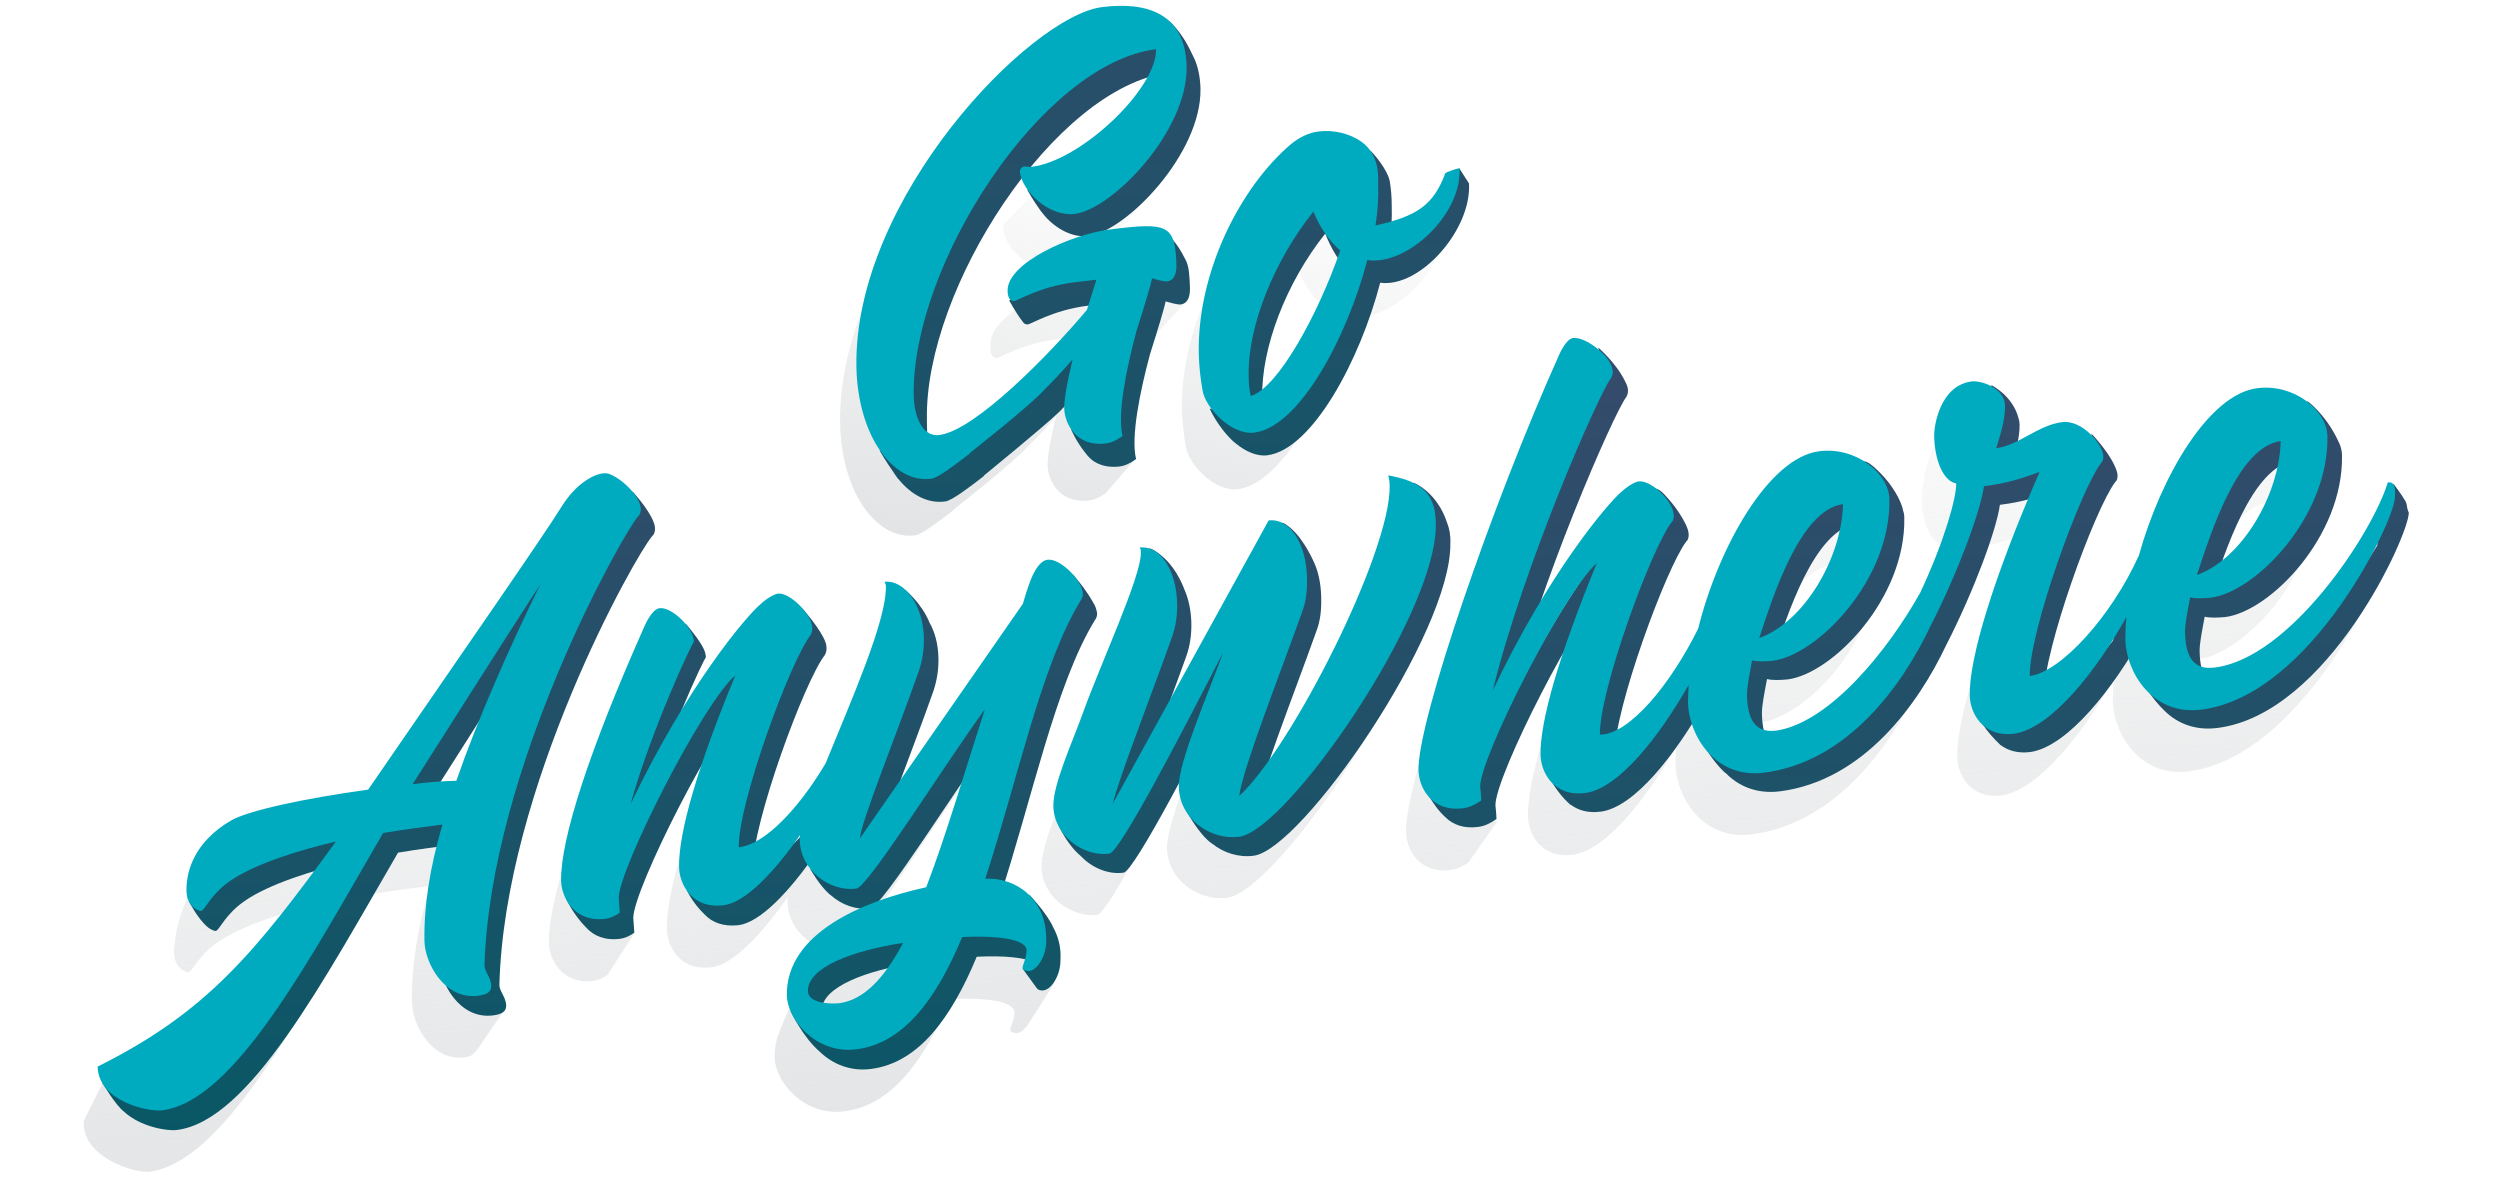
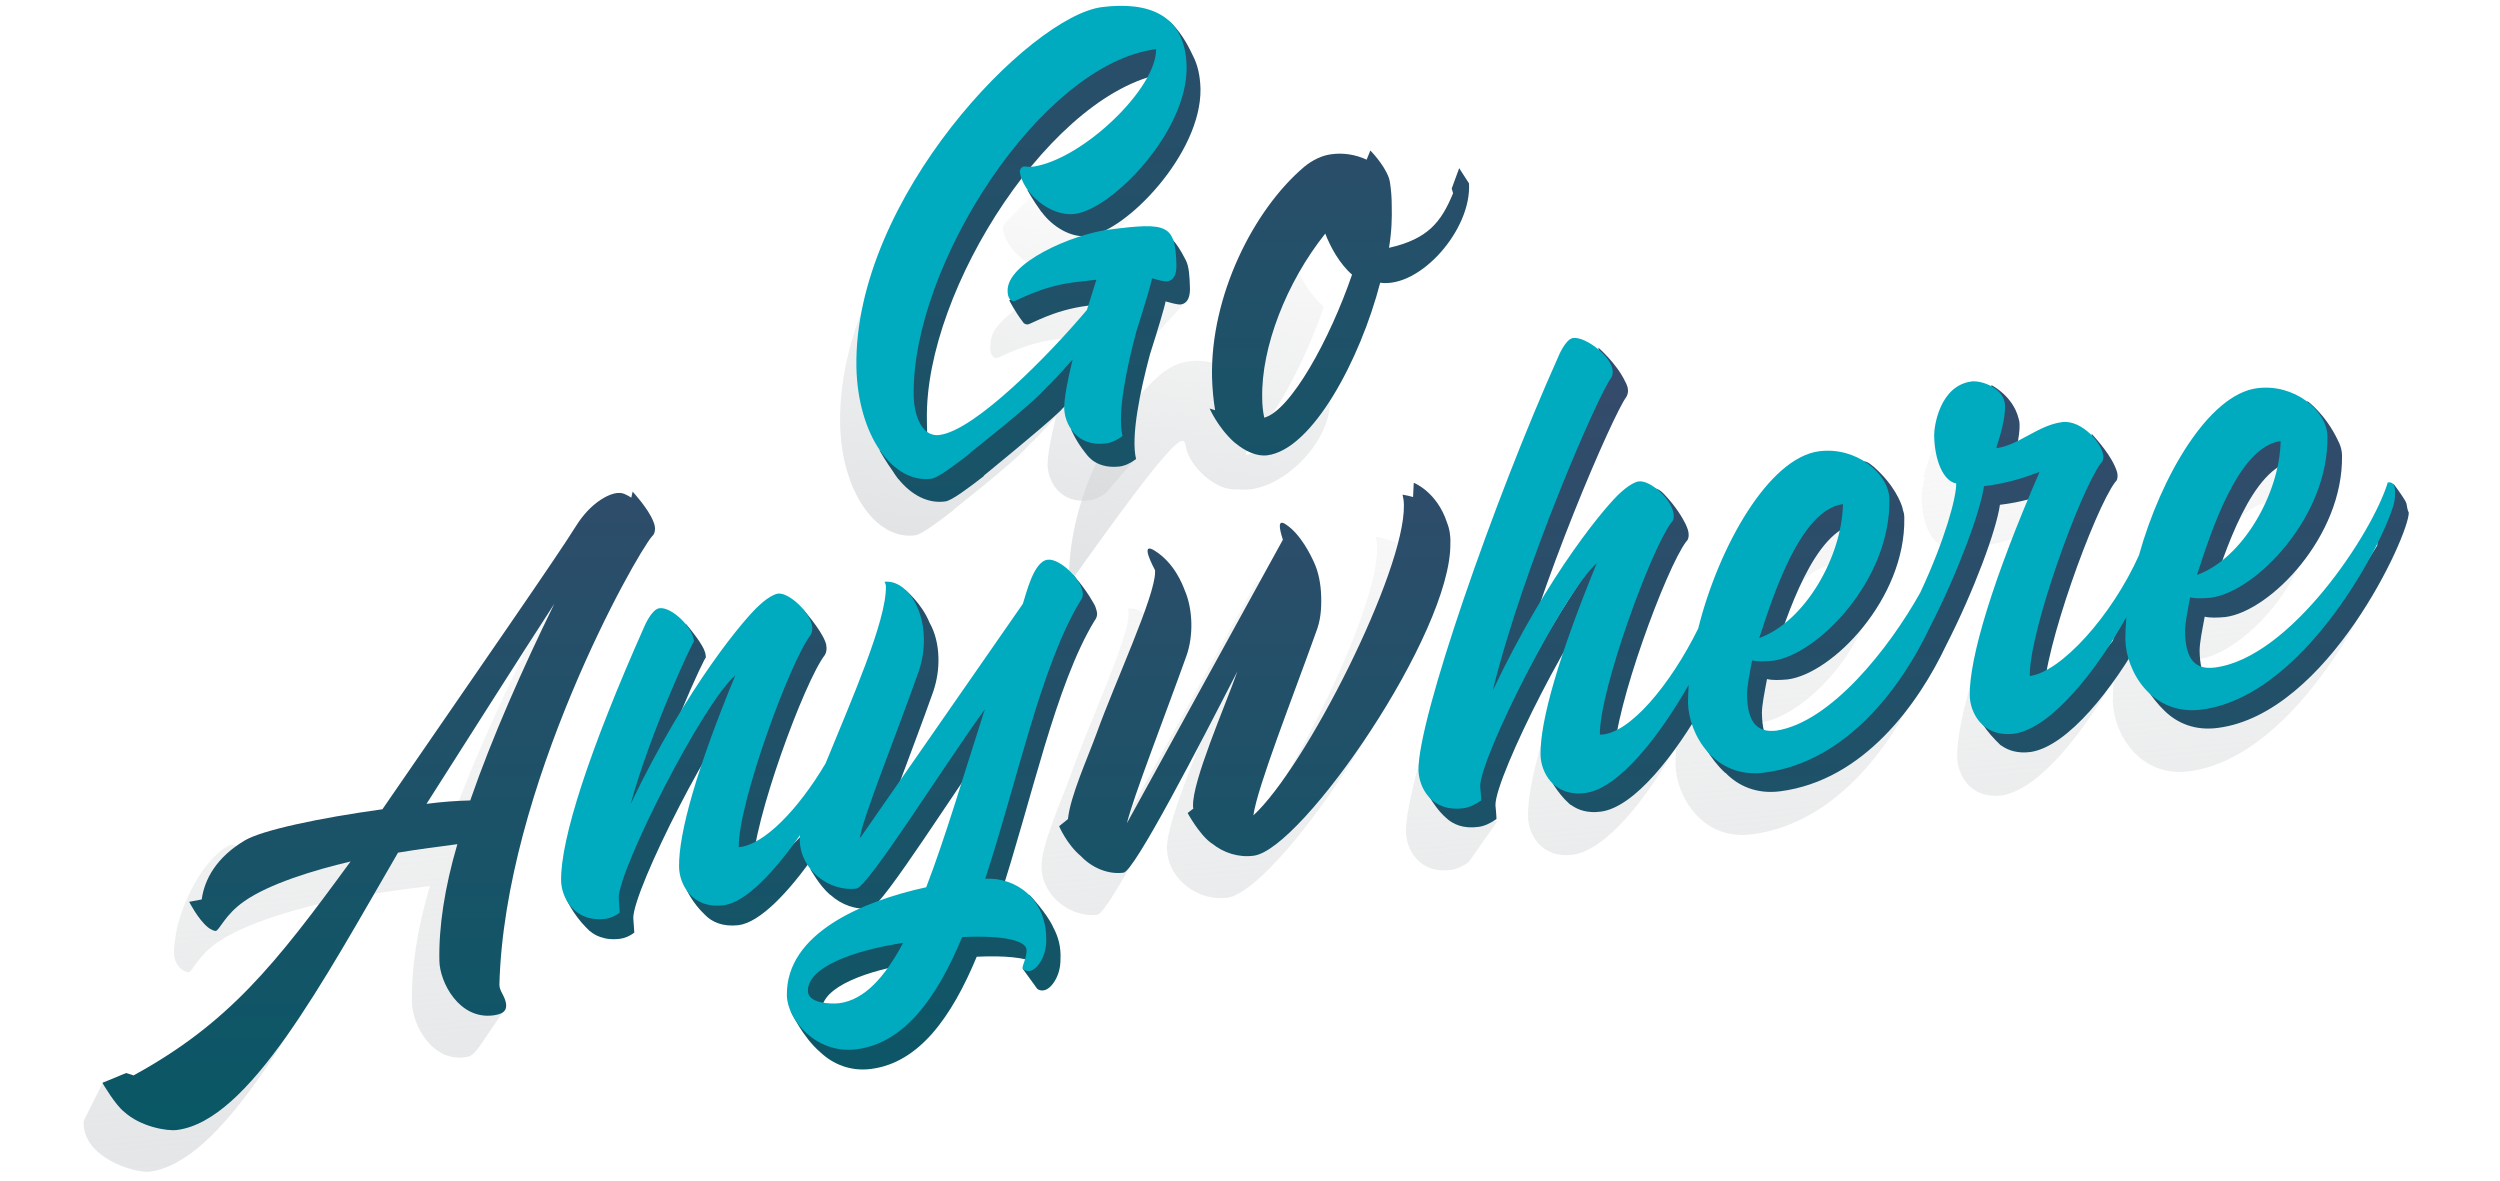
<svg xmlns="http://www.w3.org/2000/svg" version="1.1" x="0px" y="0px" viewBox="0 0 737.4 348.3" enable-background="new 0 0 737.4 348.3" xml:space="preserve">
  <desc>Go Anywhere.</desc>
  <g id="Layer_1">
</g>
  <g id="_x33__Global_Campuses">
</g>
  <g id="Student_Faculty_Ratio">
</g>
  <g id="Student_Enrollment_Graphic_Desktop">
</g>
  <g id="Student_Enrollment_Graphic_Mobile">
</g>
  <g id="Average_Class_Size">
</g>
  <g id="First_School_to_Offer_Video_Game_Programming_Degree">
</g>
  <g id="Student_Graph">
</g>
  <g id="_x31_1_Degree_Programs">
</g>
  <g id="First_School_to_Offer_Video_Game_Programming_Degree_Mobile">
</g>
  <g id="Go_Anywhere">
    <linearGradient id="SVGID_1_" gradientUnits="userSpaceOnUse" x1="361.422" y1="250.36" x2="394.477" y2="46.52">
      <stop offset="0" style="stop-color:#D1D3D5" />
      <stop offset="1" style="stop-color:#D1D3D5;stop-opacity:0" />
    </linearGradient>
-     <path fill="url(#SVGID_1_)" d="M349.8,131.8c0.8,5.3,8.6,13.3,15.3,12.5c13.3-1.7,27.4-28.2,33.3-50.9c11.6,1.8,28-13.4,27.2-27   c-0.9,0.1-4.2,1.3-4.2,1.5c-3.5,9.5-8.5,12.7-20.6,15.4c0.8-4.9,0.9-8.6,0.8-12.8c0-2.5-0.3-5-0.7-7.2c-3.4-5.9-10.7-8.5-17.1-7.6   c-2.6,0.3-5.6,1.7-8,3.7c-15,12.7-27.7,38-27.2,62C348.8,125,349.2,128.4,349.8,131.8z M382.6,79c1.5,3.9,4.2,8.3,7.9,11.5   c-4.7,13.6-12.2,28.6-19,36.8l-7.9-4.8C364.9,108.6,372.3,91.8,382.6,79z" />
+     <path fill="url(#SVGID_1_)" d="M349.8,131.8c0.8,5.3,8.6,13.3,15.3,12.5c11.6,1.8,28-13.4,27.2-27   c-0.9,0.1-4.2,1.3-4.2,1.5c-3.5,9.5-8.5,12.7-20.6,15.4c0.8-4.9,0.9-8.6,0.8-12.8c0-2.5-0.3-5-0.7-7.2c-3.4-5.9-10.7-8.5-17.1-7.6   c-2.6,0.3-5.6,1.7-8,3.7c-15,12.7-27.7,38-27.2,62C348.8,125,349.2,128.4,349.8,131.8z M382.6,79c1.5,3.9,4.2,8.3,7.9,11.5   c-4.7,13.6-12.2,28.6-19,36.8l-7.9-4.8C364.9,108.6,372.3,91.8,382.6,79z" />
    <linearGradient id="SVGID_2_" gradientUnits="userSpaceOnUse" x1="277.282" y1="236.716" x2="310.337" y2="32.875">
      <stop offset="0" style="stop-color:#D1D3D5" />
      <stop offset="1" style="stop-color:#D1D3D5;stop-opacity:0" />
    </linearGradient>
    <path fill="url(#SVGID_2_)" d="M269.9,157.9c1.9-0.2,6.9-4,11.3-7.4l0.2-0.3c0,0,17.7-13.8,21.8-18.6c0.6-0.7,1.1-1.2,1.7-1.6   c2.5-2.6,4.8-5.1,6.6-7.2c-1.6,6.5-2.5,11.5-2.5,14.4c0.1,4.4,3.4,11.5,12.3,10.4c1.6-0.2,3.3-1,4.9-2.2l8.8-10.2l-9,0.2   c0.7-6.5,2.4-14.3,4.2-21c2.3-7.2,4.4-14.2,4.6-15.6c1.5,0.4,3.5,1,4.5,0.9c1.2-0.2,2-0.9,2.4-2l0,0.1l8.3-9l-7.3-2.6l-1.3,2.4   c-1.4-5.8-5.7-5.9-19.1-4.2c-5.7,0.7-13.4,3.3-19.7,6.7c-0.1-2.2,0.2-3-2.1-0.8c-2.2,2.1-4.8,3.8-6.8,6.6c-1.3,1.6-1.6,4-1.6,5.7   c0,2.2,1,3.1,1.9,3c1.1-0.1,7.5-4.2,17.5-5.5c1.1-0.1,4.3-0.5,6.8-0.8c-1,3.1-1.9,6-2.8,8.9c-10.9,13-33,35.6-43.5,36.9   c-5.5,0.7-7.5-6.6-7.6-11.5c-0.7-38.4,37.6-98,71.5-102.3c0.1,7.8-9.9,20-21,27.7l-9.9-1.9l-7.8,7.9c-0.9,0.8-1.4,1.6-1.4,2.5   c0.8,6,8.8,13.3,16.2,12.4c11.1-1.4,33.3-24.3,33-43.4c-0.1-4-0.9-7.2-2.2-9.7l1.5-0.4l0.8-9.9l-19.5,0.8l1.8,1.3   c-2.3-0.1-4.8,0-7.3,0.3c-21.1,2.7-73.2,56.3-72.3,106.1C248.2,145.2,258.6,159.4,269.9,157.9z" />
    <linearGradient id="SVGID_3_" gradientUnits="userSpaceOnUse" x1="387.422" y1="471.733" x2="352.989" y2="99.173">
      <stop offset="0" style="stop-color:#D1D3D5" />
      <stop offset="1" style="stop-color:#D1D3D5;stop-opacity:0" />
    </linearGradient>
    <path fill="url(#SVGID_3_)" d="M405.8,158.3c0.2,0.8,0.4,2,0.4,3.1c0.3,18.2-24.7,68.6-40.5,87.4c-0.8-0.6-1.6-1.2-2.5-1.8   c3.3-11.4,11.4-32.1,17.2-48.3c1.3-3.3,1.6-6.6,1.5-10.4c-0.2-9.5-4.7-17.5-11.3-16.8l-46,83.6c1.8-7.5,11.2-31.6,17.5-49.2   c1.1-3,1.6-6.6,1.5-10c-0.2-9.1-4.6-17.1-11.1-16.4c0.4,0.4,0.4,0.8,0.4,1.6c0.1,7-11.9,32.7-17.1,47.5c-2.9,8.1-8.7,20.7-8.6,27.1   c0.1,8.7,8.8,15.1,16.5,14.1c3.2-0.4,22.4-37.6,33.6-59.4c-3.8,10.7-13.2,32.2-13.1,39.7c0.2,9.5,9.4,15.8,17.8,14.7   c14.2-1.8,58.4-65.7,58-92.2C419.8,162.1,413.4,159.9,405.8,158.3z" />
    <linearGradient id="SVGID_4_" gradientUnits="userSpaceOnUse" x1="581.734" y1="453.774" x2="547.301" y2="81.214">
      <stop offset="0" style="stop-color:#D1D3D5" />
      <stop offset="1" style="stop-color:#D1D3D5;stop-opacity:0" />
    </linearGradient>
    <path fill="url(#SVGID_4_)" d="M700.5,160.4c-3.6,11.9-22.7,37.9-39.2,49.3l-19.8,0.4c-0.5-1.5-0.7-3.4-0.8-5.7   c0-2.3,0.7-5.7,1.5-10c1.7,0.4,3.8,0.3,6.1,0.1c13.2-1.7,34.8-23.8,34.4-47.6c-0.1-7.7-9.9-15.6-20.7-14.2   c-14.3,1.8-28.4,26-34.9,49.3c-8.1,18-23,34.4-32.2,35.6c-0.2-13.1,14.9-54.7,21-62.8c0.6-0.5,0.7-1.1,0.7-2   c-0.1-3.5-6.2-10.8-12.1-10.1c-7.2,0.9-12.9,6.9-19.5,7.7c1.4-4.3,2.7-8.9,2.6-12.6c-0.1-4.5-5.4-6.9-8.7-7.1c0.6-1.1,1-1.8,1-1.8   l-8.5-1.2l-4.1,13c0,0,0.2,0,0.5,0c-0.8,2.5-1,4.8-1,5.9c0.1,7.5,2.7,13.6,6.5,14.3c0.1,4-3.3,16.6-10.6,32.2   c-8.2,14.7-22.5,33-36.5,38.9c-0.7-0.7-2.1-1.4-5.1-1.6c-8.2-0.5-8.2-0.5-8.2-0.5l0,0.1c-0.8-1.7-1.2-4-1.2-7c0-2.3,0.7-5.7,1.5-10   c1.7,0.4,3.8,0.3,6.1,0.1c13.2-1.7,34.8-23.8,34.4-47.6c-0.1-7.7-9.9-15.6-20.7-14.2c-14.9,1.9-29.6,28.2-35.7,52.3   c-8.1,16.4-20.3,31.2-29,31.3c-0.2-12.9,15.1-54.7,21-62.6c0.6-0.5,0.7-1.3,0.7-2c-0.1-4.4-6.8-10.6-10.4-10.1c0,0-1.9,0.2-5.2,3.2   c-3.9,3.4-21.2,23.5-37.8,58.5c9-36.7,31.2-87.3,34.9-92.2c0.4-0.7,0.5-1.3,0.5-1.9c-0.1-4.4-8.1-10.4-11.7-9.9   c-2.3,0.3-4.4,5.6-4.4,5.6c-19.1,42.6-41.5,107.1-41.2,121.9c0.1,4.8,3.6,12.4,13.2,11.2c1.7-0.2,3.6-1.1,5.3-2.3l8.5-12.1l-6.7,0   c6.2-16.7,24.4-51,32.3-57.9c-11.1,27-16.8,46.6-16.6,56.6c0.1,4.8,3.6,12.4,13.2,11.2c9.9-1.3,21.9-16.8,30.5-31.9   c-0.1,1.8-0.2,3.6-0.2,5.3c0.2,9.3,7.8,22.5,22.5,20.6c24.7-3.2,40.8-25.9,48.9-43c8.3-16.2,14.9-34.2,15.9-41.5   c6.6-0.8,11.3-2.3,16.4-4.2c-13.8,31.7-20.8,55-20.6,66c0.1,4.8,3.6,12.4,13.2,11.2c11-1.7,24.3-18.9,33-34.4   c-0.2,2.3-0.3,4.6-0.3,6.7c0.2,9.3,7.8,22.5,22.5,20.6c32.5-4.2,57.1-56.2,57-62.6C702.8,162.2,702.5,160.1,700.5,160.4z    M516.4,204.8l-0.9,0.4c0.1-0.4,0.3-0.9,0.5-1.4L516.4,204.8z M515.1,206.4c0.1-0.2,0.1-0.5,0.2-0.7c0.6-0.1,1.2-0.1,1.9-0.2   C516.5,205.8,515.8,206.1,515.1,206.4z M539.8,166.9c-0.2,9.9-4.7,21.2-11.3,29.3l-10,0.3C523,183.8,530,168.1,539.8,166.9z    M644.2,187.8c0.1-0.4,0.2-0.8,0.4-1.2l2.1,0.1C645.9,187.1,645.1,187.5,644.2,187.8z M668.9,148.3c-0.2,10.4-5.1,22.2-12.3,30.5   l-9-1C652.1,165.1,659.1,149.5,668.9,148.3z" />
    <linearGradient id="SVGID_5_" gradientUnits="userSpaceOnUse" x1="127.787" y1="495.728" x2="93.355" y2="123.168">
      <stop offset="0" style="stop-color:#D1D3D5" />
      <stop offset="1" style="stop-color:#D1D3D5;stop-opacity:0" />
    </linearGradient>
    <path fill="url(#SVGID_5_)" d="M184.5,170.4c0.6-0.5,0.8-1.3,0.8-2.2c-0.1-3.5-5-8.4-8.6-10c-2.1-1.2-4.9-0.1-7.4,1.5   c-2.9,1.9-5.3,4.6-7.2,7.6c-5.7,9.2-28.4,41.8-57.1,83.7c-16.3,2.3-31.2,5.3-38.1,8l3-7c0,0,1.1-6.9-6.6,0.6   c-5.8,5.6-10.8,16.9-11.6,24.3c-0.2,1.4-0.4,2.7-0.4,4c0.1,4.9,3.9,6,4.3,5.9c1.1-0.1,2.7-4.8,8.5-8.8c7.3-5.1,20.3-9.1,31.3-11.7   c-20.3,27.8-33.5,44.7-57.2,59.1l-7.6-6.6l-5.9,11.8c-0.7,10.8,15.1,15.5,19.4,15c21.3-2.7,43-43.6,65.2-81.8   c6.5-1.1,11.6-1.7,17.5-2.5c-3.8,13-5.5,24.4-5.3,34.4c0.1,6.3,5.8,17.7,15.9,16.1c1.6-0.2,2.2-0.8,3.8-2.8l7.7-11.3l-9.1-4   C144.9,237.9,179.8,175.9,184.5,170.4z M130.9,248.4c-4.2,0.1-8.2,0.4-12.9,1c13.2-20.7,26.8-42.2,37.7-59   C146.5,209.2,137.3,229.7,130.9,248.4z" />
    <linearGradient id="SVGID_6_" gradientUnits="userSpaceOnUse" x1="261.663" y1="483.356" x2="227.231" y2="110.796">
      <stop offset="0" style="stop-color:#D1D3D5" />
      <stop offset="1" style="stop-color:#D1D3D5;stop-opacity:0" />
    </linearGradient>
-     <path fill="url(#SVGID_6_)" d="M297.1,277.8c-0.5,0.5-1,1-1.4,1.4c-2.7-1.4-5.8-2-8.8-1.8c9.5-28.9,16.5-63,28.1-81.9   c0.4-0.5,0.7-1.1,0.7-2c-0.1-4.1-6.8-10.6-10.4-10.1c-4.2,0.5-6.4,10.4-7.3,13l-48,69.1c-0.2-3.5,11-31.3,17.3-49.2   c1.1-3.3,1.6-6.6,1.5-10c-0.2-9.1-5.4-17-11.6-16.4c0.2,0.4,0.4,0.8,0.4,1.4c0.2,10.1-10.3,33.8-17.8,52.2   c-7.9,13.3-18,24-25.6,24.7c-0.2-12.9,15.1-54.7,21.2-62.6c0.4-0.7,0.5-1.3,0.5-2.1c-0.1-4.1-6.8-10.6-10.2-10.1   c0,0-2.1,0.3-5.4,3.4c-3.9,3.4-21.2,23.5-37.9,58.7c5.9-21.5,18.6-48.7,18.7-47.9c-0.1-4.1-6.6-10.4-10.2-9.9   c-2.3,0.3-4.4,5.3-4.4,5.3c-16.2,36.4-24.8,62.8-24.6,75.1c0.1,4.8,3.8,12.4,13.2,11.2c1.3-0.2,2.8-0.8,4.1-1.8l8-12.3l-5.9-0.7   c6.4-16.9,24.2-50.3,32-57c-11.1,26.8-16.8,46.4-16.6,56.6c0.1,4.8,3.6,12.4,13.2,11.2c6.4-0.8,14.8-9.8,22.5-20.7   c-0.1,0.6-0.1,1.1-0.1,1.5c0.2,8.9,8.8,15.3,16.7,14.3c3.4-0.4,25.8-36.4,37.9-52.9c-6.3,19.5-11.6,37.7-17.2,52.5   c-11.7,2.5-24.8,7.2-33,14.7c-0.3-1.8-0.8-2.7-1.7-1.3c-1.7,2.7-3.6,7.2-4.7,9.9c-0.3,0.6-0.5,1.3-0.7,1.9   c-0.1,0.3-0.2,0.4-0.2,0.4l0,0c-0.6,2-0.9,4-0.9,6.3c0.1,7.1,8.6,17.4,20.5,15.9c14.2-1.8,23.8-15.3,31.2-33.1   c12.5-0.6,18.9,1.1,19,3.8c0,2.5-1.2,4.3-1.2,5.4c0,0.4,1,0.9,2.1,0.8c1.1-0.1,2.5-1.4,3.6-3.3l0,0l7.3-11.4l-6.3-10.6   C304.8,279.2,301.1,273.9,297.1,277.8z M253,309.4l-11.6-7.1c5.3-2.8,13-4.8,21.2-6.1C259.6,301.8,256.4,306.3,253,309.4z" />
    <g>
      <linearGradient id="SVGID_7_" gradientUnits="userSpaceOnUse" x1="395.113" y1="237.524" x2="395.113" y2="-78.97">
        <stop offset="0" style="stop-color:#005A65" />
        <stop offset="1" style="stop-color:#46466D" />
      </linearGradient>
      <path fill="url(#SVGID_7_)" d="M433.3,54.1l-2.9-4.5l-2.2,6l0.4,1.4c-3.5,8.5-7.4,13.5-18.9,16.1c0.8-4.9,0.9-8.6,0.8-12.8    c0-2.2-0.2-4.4-0.5-6.4c-0.1-0.6-0.2-1.1-0.4-1.6c-1.5-4-5.4-7.9-5.4-7.9l-1.1,2.7c-3.2-1.5-6.9-2.1-10.4-1.6    c-2.6,0.3-5.6,1.7-8,3.7c-15,12.7-27.7,38.1-27.2,62.1c0.1,3.4,0.4,6.6,0.9,9.7l-1.6-0.5c0,0,2.4,5.6,7.3,10    c0.2,0.1,0.3,0.2,0.4,0.3c2.8,2.3,6.2,3.9,9.3,3.5c13.3-1.7,27.4-28.2,33.3-50.9C418.9,85,434.1,67.7,433.3,54.1z M372.9,123.2    c-0.4-1.9-0.6-3.8-0.6-5.9c-0.3-14.8,7.1-34,18.6-48.4c1.5,3.9,4.2,8.9,7.9,12.1C392.3,100,380.7,121.1,372.9,123.2z" />
      <linearGradient id="SVGID_8_" gradientUnits="userSpaceOnUse" x1="305.33" y1="311.239" x2="305.33" y2="-188.921">
        <stop offset="0" style="stop-color:#005A65" />
        <stop offset="1" style="stop-color:#46466D" />
      </linearGradient>
      <path fill="url(#SVGID_8_)" d="M309.1,55.6c-1.3,0.2-2,0.1-3,0c-0.4,0.1-0.8,0.3-1,0.7l-2.1-0.3c0,0,1.5,2.8,4.1,6.4    c0.1,0.1,0.1,0.1,0.2,0.2c3.1,4.2,8.6,7.7,13.8,7c11.1-1.4,33.3-24.3,33-43.4c-0.1-4-0.9-7.2-2.2-9.7c-1-2.1-2.9-6.1-6.1-9.4    c-2.5-2.6-2.4-0.1-1.6,2.8c-4.2-1.7-9.5-1.9-15.1-1.2c-21.1,2.7-73.2,56.3-72.4,106.1c0.1,7.1,1.5,13.4,3.7,18.6l-1-0.6    c0,0,2,3.5,4.3,6.7c0,0.1,0.1,0.1,0.1,0.2c0.3,0.5,0.7,0.9,1,1.4c0.1,0.1,0.1,0.2,0.2,0.2c3.9,4.8,8.8,7.3,13.8,6.6    c1.9-0.2,6.9-4,11.3-7.4l0.2-0.3c0,0,17.3-14.1,21.9-18.5c0.7-0.6,1.1-1.2,1.7-1.7c2.5-2.6,4.8-5.1,6.6-7.2    c-1.6,6.5-2.5,11.5-2.5,14.4c0,0,0,0,0,0l-2.1-0.6c0,0,1.4,3.4,4.1,6.8c0.5,0.7,1.1,1.4,1.8,2c0.1,0.1,0.2,0.1,0.2,0.2    c1.9,1.5,4.6,2.4,8.2,2c1.6-0.2,3.3-1,4.9-2.2c-1.6-6.6,1.2-20.1,4.1-30.9c2.3-7.2,4.4-14.2,4.6-15.6c1.5,0.4,3.5,1,4.5,0.9    c2-0.3,2.7-2.2,2.7-4.6c-0.1-3.9-0.3-6.6-1.2-8.4l0,0c-3.4-6.7-4.9-6.7-4.9-6.7l0.2,3.6c-2.9-0.5-7.3-0.1-13.8,0.8    c-9.9,1.3-27.2,4.3-30.5,11.7l-3.1,2.4c0,0,1.8,3.5,3.9,6.2c0.1,0.2,0.3,0.4,0.5,0.6c0,0,0,0,0,0l0,0c0.3,0.2,0.6,0.3,1,0.3    c1.1-0.1,7.5-4.2,17.5-5.5c1.1-0.1,4.3-0.5,6.8-0.8c-1,3.1-2.4,4.4-3.3,7.2c-10.9,13-35,35.2-45.5,36.5c-5.6,0.7-5.1-4.6-5.2-9.4    c-0.7-38.4,37.6-98,71.5-102.3C345.2,32.4,323.9,53.1,309.1,55.6z" />
    </g>
    <g>
      <linearGradient id="SVGID_9_" gradientUnits="userSpaceOnUse" x1="370.241" y1="379.415" x2="370.241" y2="25.248">
        <stop offset="0" style="stop-color:#005A65" />
        <stop offset="1" style="stop-color:#46466D" />
      </linearGradient>
      <path fill="url(#SVGID_9_)" d="M426.8,154.1C426.8,154.1,426.8,154.1,426.8,154.1c-3-9.1-9.8-11.7-9.8-11.7l-0.2,4.2    c-1-0.3-2-0.5-3.1-0.7c0.2,0.8,0.4,2,0.4,3.1c0.3,19.7-29.1,77.5-44.4,91.5c1.2-8.5,11.5-34.5,18.5-54.1c1.3-3.3,1.6-6.6,1.5-10.4    c-0.1-3.8-0.8-7.3-2.1-10.1c-0.9-2-3.9-8.3-8.3-11.2c-2.5-1.7-2,1.1-0.9,4.5l-46,83.6c1.8-7.5,11.2-31.6,17.5-49.2    c1.1-3,1.6-6.6,1.5-10c-0.1-3.5-0.8-6.9-2-9.6c-0.6-1.6-3-7.9-8.7-11.5c-3.7-2.4-2.1,1.7,0,5.7c0,0.2,0,0.3,0,0.5    c0.1,7-11.9,32.7-17.2,47.5c-2.7,7.4-7.8,18.6-8.5,25.4l-2.6,2.1c0,0,2.3,5.4,6.4,8.8c0,0,0,0,0,0c3.3,3.5,8.1,5.5,12.6,4.9    c3.2-0.4,22.4-37.6,33.6-59.4c-3.8,10.7-13.3,32.3-13.1,39.7c0,0.3,0,0.5,0.1,0.8l-1.7,1.3c0,0,3.4,6.3,7,8.9    c0.1,0,0.1,0.1,0.2,0.1c3.4,2.8,8,4.2,12.3,3.6c14.2-1.8,58.4-65.7,58-92.2C427.9,157.9,427.5,155.8,426.8,154.1z" />
      <linearGradient id="SVGID_10_" gradientUnits="userSpaceOnUse" x1="564.656" y1="379.415" x2="564.656" y2="25.248">
        <stop offset="0" style="stop-color:#005A65" />
        <stop offset="1" style="stop-color:#46466D" />
      </linearGradient>
      <path fill="url(#SVGID_10_)" d="M709.9,149C709.9,148.9,709.9,148.9,709.9,149c0-0.2-0.1-0.3-0.1-0.5c-0.1-0.3-0.2-0.5-0.3-0.7    c-1.1-1.9-3.5-5.1-3.5-5.1l-4.3,11.3l-0.5,6.9c-10.6,17.3-30.4,40-43.7,41.7c-5.7,0.7-8.6-2.4-8.7-10.7c0-2.3,0.7-5.7,1.5-10    c1.7,0.4,3.8,0.3,6.1,0.1c13.2-1.7,34.8-23.8,34.4-47.6c0-1.3-0.3-2.6-0.9-3.9l0,0c0-0.1-0.1-0.2-0.2-0.3c0-0.1-0.1-0.2-0.1-0.3    c-3.7-7.8-9-11.6-9-11.6l-0.7,3.1c-3-1.2-6.3-1.7-9.8-1.2c-14.3,1.8-28.4,26-34.9,49.3c-1.8,4-3.9,7.9-6.3,11.5l-2.6-1.7l-3.1,9.7    c-7,8.9-14.7,15.3-20.3,16c-0.2-13.1,14.9-54.7,21-62.8c0.6-0.5,0.7-1.1,0.7-2c0-0.8-0.4-1.8-0.9-2.9c-2-4.4-6.8-9.4-6.8-9.4    l0.5,3.2c-1.5-0.8-3.2-1.2-4.8-1c-7.2,0.9-12.9,6.9-19.5,7.7c1.4-4.3,2.7-8.9,2.6-12.6c0-0.6-0.1-1.2-0.3-1.8    c-1.7-6.7-8-9.8-8-9.8l-0.7,4.4c-0.2,0-0.5,0-0.7,0c-9.4,1.2-11.2,13.1-11.1,15.8c0.2,7.3,8.1,4.4,7.1,11.7    c0.1,4-3.8,19.2-11.2,34.8c-9.4,16.8-26.5,38.2-42.4,40.7c-5.7,0.7-8.6-2.4-8.7-10.7c0-2.3,0.7-5.7,1.5-10    c1.7,0.4,3.8,0.3,6.1,0.1c13.2-1.7,34.8-23.8,34.4-47.6c0-0.8-0.1-1.6-0.4-2.3h0c0,0,0-0.2-0.1-0.5c0,0,0-0.1,0-0.1    c-0.5-1.7-2.4-6.8-8.5-12.2c-3.6-3.1-3.9-1.2-3.3,1.7c-2.6-0.8-5.4-1.1-8.3-0.7c-14.9,1.9-29.7,28.2-35.7,52.3    c-1.4,2.8-2.9,5.5-4.5,8.2l-2-2.2l-7.3,15.1c-5.3,6.2-10.8,10.2-15.3,10.2c-0.2-12.9,15.1-54.7,21.1-62.6c0.6-0.5,0.7-1.3,0.7-2    c0-1-0.4-2-0.9-3.1c-0.9-1.8-2.7-5-6.3-8.8c-3.7-3.9-4.9-0.2-5.3,2.8c-0.8,0.5-1.8,1.2-3,2.2c-3.9,3.4-21.2,23.5-37.8,58.5    c9-36.7,31.2-87.4,34.9-92.2c0.4-0.7,0.5-1.3,0.5-1.9c0-0.8-0.3-1.7-0.8-2.6c-2.6-5.5-8-10.1-8-10.1l1.1,3.8c-1.5-0.8-3-1.2-4-1.1    c-2.3,0.3-4.4,5.6-4.4,5.6c-18.9,42-40.9,105.5-41.2,121.3l-3.3-0.9c0,0,2.8,6.4,6.9,10c2.1,2,5.2,3.3,9.6,2.7    c1.7-0.2,3.6-1.1,5.3-2.3c0-1.2-0.2-2.9-0.3-4.1c-0.1-8.5,24.7-57.4,34.4-65.9c-10.3,25-15.9,43.8-16.6,54.3l-0.7-0.4l-1.4,3.6    c0,0,2.7,5,5.9,7.8c0,0,0,0,0.1,0.1c0.2,0.2,0.4,0.4,0.7,0.5c2.1,1.5,4.9,2.4,8.7,1.9c9.9-1.3,21.9-16.8,30.5-31.9    c-0.1,1.8-0.2,3.6-0.2,5.3c0,1.1,0.1,2.2,0.4,3.4l-1.6,1.4c0,0,3.2,6.4,7.5,10.3c0.1,0.1,0.1,0.1,0.2,0.1    c3.7,3.8,9.1,6.3,16.1,5.4c24.7-3.2,40.8-25.9,48.9-43c8.3-16.2,14.9-34.2,15.9-41.5c6.6-0.8,11.3-2.3,16.4-4.2    c-13.8,31.7-20.8,55-20.6,66c0,0.3,0,0.7,0.1,1l-2.9-1.6c0,0,1.5,3.9,5.7,8.2c0.5,0.5,1,1,1.5,1.5c0.1,0,0.1,0.1,0.2,0.1l0,0    c2.1,1.5,4.9,2.4,8.7,1.9c11-1.7,24.4-18.9,33-34.4c-0.2,2.3-0.3,4.6-0.3,6.7c0,1.6,0.3,3.4,0.8,5.1l-1,1.3c0,0,3.1,5.5,7,9.2    c3.7,3.6,8.9,5.9,15.7,5c32.5-4.2,56.4-57,56.3-63.5C710.1,150.4,710,149.6,709.9,149z M676.8,135.9    c-0.3,15.6-11.3,34.7-24.7,39.5C656.1,163.3,664.2,137.5,676.8,135.9z M547.7,154.5c-0.3,15.6-11.3,34.7-24.7,39.5    C527,181.9,535.1,156.1,547.7,154.5z" />
      <linearGradient id="SVGID_11_" gradientUnits="userSpaceOnUse" x1="111.623" y1="379.415" x2="111.623" y2="25.248">
        <stop offset="0" style="stop-color:#005A65" />
        <stop offset="1" style="stop-color:#46466D" />
      </linearGradient>
      <path fill="url(#SVGID_11_)" d="M192.4,158.1c0.6-0.5,0.8-1.3,0.8-2.2c0-0.7-0.2-1.4-0.5-2.1c-1.4-3.7-6.1-8.8-6.1-8.8l-0.4,1.8    c-0.6-0.4-1.1-0.7-1.6-0.9c-2.1-1.2-4.9-0.1-7.4,1.5c-2.9,1.9-5.3,4.6-7.2,7.6c-5.7,9.2-28.4,41.8-57.2,83.7    c-18.8,2.6-35.6,6.2-40.6,9.2c-8.4,5-11.9,11.5-12.7,17.4l-3.7,0.7c0,0,2.6,5.1,5.4,7.4c1,0.9,2.1,1.2,2.4,1.2    c1.1-0.1,2.7-4.8,8.5-8.8c7.3-5.1,20.3-9.1,31.3-11.7c-22.2,30.4-35.9,47.7-64,63.1l-2.2-0.7l-7,2.9c0,0,3.9,6.7,6.5,8.6    c4.7,4.3,12.5,5.7,15.5,5.3c21.3-2.7,43-43.6,65.2-81.8c6.5-1.1,11.6-1.7,17.5-2.5c-3.8,13-5.5,24.4-5.3,34.4    c0.1,6.3,5.8,17.4,15.9,16.1c2.1-0.3,3.8-0.9,3.8-2.8c0-2.6-2-4.2-2-6.2C148.8,232.4,187.4,163.8,192.4,158.1z M138.7,236.1    c-4.2,0.1-8.2,0.4-12.9,1c13.2-20.7,26.8-42.2,37.7-59C154.3,196.9,145.2,217.3,138.7,236.1z" />
      <linearGradient id="SVGID_12_" gradientUnits="userSpaceOnUse" x1="245.24" y1="379.415" x2="245.24" y2="25.248">
        <stop offset="0" style="stop-color:#005A65" />
        <stop offset="1" style="stop-color:#46466D" />
      </linearGradient>
      <path fill="url(#SVGID_12_)" d="M310.7,273.6c-1.9-4.3-7.1-9.7-7.1-9.7l-0.4,2.7c-2.6-1.2-5.5-1.8-8.4-1.6    c9.5-28.9,16.5-63,28.1-82c0.4-0.5,0.7-1.1,0.7-2c0-0.2,0-0.4-0.1-0.6c0-0.2-0.1-0.5-0.2-0.8c0,0,0,0,0,0    c-0.2-0.8-0.6-1.5-1.1-2.3c-2.2-3.9-5.7-7.8-5.7-7.8l-0.1,2.3c-1.1-0.6-2.2-0.9-3.1-0.8c-4.2,0.5-6.4,10.4-7.3,13l-48,69.1    c-0.2-3.5,11-31.3,17.3-49.2c1.1-3.3,1.6-6.6,1.5-10c-0.1-3.8-1-7.4-2.6-10.2c-2.4-5.9-7.3-9.8-7.3-9.8l0.7,3.8    c-0.8-0.2-1.6-0.3-2.5-0.2c0.2,0.4,0.4,0.8,0.4,1.4c0.2,10.1-10.3,33.8-17.8,52.2c-7.9,13.3-18,24-25.6,24.7    c-0.2-12.9,15.1-54.7,21.2-62.6c0.4-0.7,0.5-1.3,0.5-2.1c0-0.3-0.1-0.6-0.1-0.9c0-0.2-0.1-0.4-0.2-0.7c-1.2-3.7-6.9-10.1-6.9-10.1    l0.8,2.9c-1.4-0.9-2.8-1.4-3.8-1.3c0,0-2.1,0.3-5.4,3.4c-3.9,3.4-21.9,22.3-38.7,57.5c5.9-21.5,18.6-48.7,18.7-47.9    c0-0.1,0-0.1,0-0.2c0-0.4-0.1-0.8-0.2-1.3c-0.2-0.7-0.5-1.3-0.9-2c-1.8-3.1-4.9-6.6-4.9-6.6l0.6,2.5c-1.4-0.8-2.8-1.2-4-1.1    c-2.3,0.3-4.4,5.3-4.4,5.3c-16.2,36.4-24.8,62.8-24.6,75.1c0,0.1,0,0.2,0,0.3l-2.8-0.9c0,0,2,4.6,6,8.6c2.1,2.3,5.4,3.8,10,3.2    c1.3-0.2,2.8-0.8,4.1-1.8c0-0.8-0.2-2.3-0.3-4.3c-0.1-8.3,24.7-57.4,34.4-65.7c-11.1,26.8-16.8,46.4-16.6,56.6    c0,0.4,0,0.8,0.1,1.2l-2.2-0.5c0,0,1.7,3.9,5.4,7.4c2.1,2.2,5.3,3.6,9.9,3.1c6.4-0.8,14.9-9.8,22.5-20.7c-0.1,0.4-0.1,0.7-0.1,1    l-0.4-0.3l-0.7,3.6c0,0,2.7,4.8,5.6,7.3c0.1,0.1,0.2,0.2,0.3,0.2c3.2,2.9,7.6,4.5,11.8,3.9c3.4-0.4,25.9-36.4,37.9-52.9    c-6.3,19.5-11.6,37.7-17.3,52.5c-18.3,4-40,13.1-41,30.3l-0.9-0.6l-2.3,1c0,0,3.5,7.7,8.8,12.2c3.6,3.4,8.8,5.7,14.9,4.9    c14.2-1.8,23.8-15.3,31.2-33.1c8.5-0.4,14.1,0.3,16.9,1.6l-3.3,2l4.2,5.8l0,0c0.3,0.3,1,0.7,2,0.5c2.1-0.3,5-4.2,4.9-9.2    C313,279.3,312.1,276.2,310.7,273.6C310.7,273.6,310.7,273.6,310.7,273.6z M251.7,301.7c-2.5,0.3-9.3,0.1-9.3-3.6    c-0.1-7,13.2-11.9,28.1-14.2C265,294.1,259.1,300.7,251.7,301.7z" />
    </g>
-     <path fill="#00ABC0" d="M403.3,76.7c-5.9,22.7-20,49.2-33.3,50.9c-6.6,0.9-14.5-7.2-15.3-12.5c-0.6-3.4-1-6.8-1.1-10.5   c-0.6-24,12.1-49.3,27.2-62.1c2.4-2,5.4-3.4,8-3.7c4.4-0.6,9.3,0.5,12.9,3.1c2.8,2,4.4,5.3,4.7,8.8c0.1,1,0.1,2,0.1,3   c0.1,4.2,0,7.9-0.8,12.8c12.1-2.7,17.1-5.9,20.6-15.4c0-0.2,3.3-1.4,4.2-1.5C431.3,63.3,414.9,78.5,403.3,76.7z M395.3,73.9   c-3.7-3.2-6.4-7.7-7.9-11.5c-11.5,14.4-19.4,33.7-19.1,48.5c0,2.1,0.2,4,0.6,5.9C376.8,114.6,388.8,92.8,395.3,73.9z" />
    <path fill="#00ABC0" d="M327.3,67.7c-11.1,1.4-30.3,9.8-30.1,18.1c0,2.2,1,3.1,1.9,3c1.1-0.1,7.5-4.2,17.5-5.5   c1.1-0.1,4.3-0.5,6.8-0.8c-1,3.1-1.9,6-2.8,8.9c-10.9,13-33,35.6-43.5,36.9c-5.6,0.7-7.5-6.6-7.6-11.5   c-0.7-38.4,37.6-98,71.5-102.3c0.2,11.4-21.2,32.1-35.9,34.6c-1.3,0.2-2,0.1-3,0c-0.7,0.1-1.3,0.8-1.3,1.6   c0.8,6,8.8,13.3,16.2,12.4c11.1-1.4,33.3-24.3,33-43.4c-0.3-15.7-11.6-19.3-25-17.6c-21.1,2.7-73.2,56.3-72.4,106.1   c0.4,20.3,10.8,34.5,22.1,33c1.9-0.2,6.9-4,11.3-7.4l0.2-0.3c0,0,17.6-13.8,21.9-18.6c0.6-0.6,1.1-1.2,1.7-1.7   c2.5-2.6,4.8-5.1,6.6-7.2c-1.6,6.5-2.5,11.5-2.5,14.4c0.1,4.4,3.4,11.5,12.3,10.4c1.6-0.2,3.3-1,4.9-2.2   c-1.6-6.6,1.2-20.1,4.1-30.9c2.3-7.2,4.4-14.2,4.6-15.6c1.5,0.4,3.5,1,4.5,0.9c2-0.3,2.7-2.2,2.7-4.6   C346.7,66.2,344.5,65.5,327.3,67.7z" />
    <g>
      <g>
        <path fill="#00ABC0" d="M290.6,259.2c9.5-28.9,16.5-63,28.1-82c0.4-0.5,0.7-1.1,0.7-2c-0.1-4.1-6.8-10.6-10.4-10.1     c-4.2,0.5-6.4,10.4-7.3,13l-48,69.1c-0.2-3.5,11-31.3,17.3-49.2c1.1-3.3,1.6-6.6,1.5-10c-0.2-9.1-5.4-17-11.6-16.4     c0.2,0.4,0.4,0.8,0.4,1.4c0.2,10.1-10.3,33.8-17.8,52.2c-7.9,13.3-18,24-25.6,24.7c-0.2-12.9,15.1-54.7,21.2-62.6     c0.4-0.7,0.5-1.3,0.5-2.1c-0.1-4.1-6.8-10.6-10.2-10.1c0,0-2.1,0.3-5.4,3.4c-3.9,3.4-21.2,23.5-38,58.7     c5.9-21.5,18.6-48.7,18.7-47.9c-0.1-4.1-6.6-10.4-10.2-9.9c-2.3,0.3-4.4,5.3-4.4,5.3c-16.2,36.4-24.8,62.8-24.6,75.1     c0.1,4.8,3.8,12.4,13.2,11.2c1.3-0.2,2.8-0.8,4.1-1.8c0-0.8-0.2-2.3-0.3-4.3c-0.1-8.3,24.7-57.4,34.4-65.7     c-11.1,26.8-16.8,46.4-16.6,56.6c0.1,4.8,3.6,12.4,13.2,11.2c6.4-0.8,14.9-9.8,22.5-20.7c-0.1,0.6-0.1,1.1-0.1,1.5     c0.2,8.9,8.8,15.3,16.7,14.3c3.4-0.4,25.9-36.4,37.9-52.9c-6.3,19.5-11.6,37.7-17.3,52.5c-18.8,4.1-41.4,13.6-41.1,31.9     c0.1,7.1,8.6,17.4,20.5,15.9c14.2-1.8,23.8-15.3,31.2-33.1c12.5-0.6,18.9,1.1,19,3.8c0,2.5-1.2,4.3-1.2,5.4c0,0.4,1,0.9,2.1,0.8     c2.1-0.3,5-4.2,4.9-9.2C308.7,265,299.5,258.7,290.6,259.2z M247.6,295.9c-2.5,0.3-9.3,0.1-9.3-3.6c-0.1-7,13.2-11.9,28.1-14.2     C260.9,288.4,254.9,294.9,247.6,295.9z" />
-         <path fill="#00ABC0" d="M409.5,140.2c0.2,0.8,0.4,2,0.4,3.1c0.3,19.7-29.1,77.5-44.4,91.5c1.2-8.5,11.5-34.5,18.5-54.1     c1.3-3.3,1.6-6.6,1.5-10.4c-0.2-9.5-4.7-17.5-11.3-16.8l-46,83.6c1.8-7.5,11.2-31.6,17.5-49.2c1.1-3,1.6-6.6,1.5-10     c-0.2-9.1-4.6-17.1-11.1-16.4c0.4,0.4,0.4,0.8,0.4,1.6c0.1,7-11.9,32.7-17.2,47.5c-2.9,8.1-8.7,20.7-8.6,27.1     c0.1,8.7,8.8,15.1,16.5,14.1c3.2-0.4,22.4-37.6,33.6-59.4c-3.8,10.7-13.3,32.3-13.1,39.7c0.2,9.5,9.4,15.8,17.8,14.7     c14.2-1.8,58.4-65.7,58-92.2C423.6,144,417.1,141.7,409.5,140.2z" />
        <path fill="#00ABC0" d="M704.3,142.3c-4.5,14.9-28.8,51.9-51.1,54.6c-5.7,0.7-8.6-2.4-8.7-10.7c0-2.3,0.7-5.7,1.5-10     c1.7,0.4,3.8,0.3,6.1,0.1c13.2-1.7,34.8-23.8,34.4-47.6c-0.1-7.7-9.9-15.6-20.7-14.2c-14.3,1.8-28.4,26-34.9,49.3     c-8.1,18-23,34.4-32.2,35.6c-0.2-13.1,14.9-54.7,21-62.8c0.6-0.5,0.7-1.1,0.7-2c-0.1-3.5-6.2-10.8-12.1-10.1     c-7.2,0.9-12.9,6.9-19.5,7.7c1.4-4.3,2.7-8.9,2.6-12.6c-0.1-5-6.7-7.4-9.8-7.1c-9.4,1.2-11.1,13.1-11.1,15.8     c0.1,7.5,2.7,13.6,6.5,14.3c0.1,4-3.3,16.6-10.6,32.2c-9.4,16.8-26.5,38.2-42.4,40.7c-5.7,0.7-8.6-2.4-8.7-10.7     c0-2.3,0.7-5.7,1.5-10c1.7,0.4,3.8,0.3,6.1,0.1c13.2-1.7,34.8-23.8,34.4-47.6c-0.1-7.7-9.9-15.6-20.7-14.2     c-14.9,1.9-29.7,28.2-35.7,52.3c-8.1,16.4-20.3,31.3-29,31.3c-0.2-12.9,15.1-54.7,21.1-62.6c0.6-0.5,0.7-1.3,0.7-2     c-0.1-4.4-6.8-10.6-10.4-10.1c0,0-1.9,0.2-5.2,3.2c-3.9,3.4-21.2,23.5-37.8,58.5c9-36.7,31.2-87.4,34.9-92.2     c0.4-0.7,0.5-1.3,0.5-1.9c-0.1-4.4-8.1-10.4-11.7-9.9c-2.3,0.3-4.4,5.6-4.4,5.6c-19.1,42.6-41.5,107.2-41.2,121.9     c0.1,4.8,3.6,12.4,13.2,11.2c1.7-0.2,3.6-1.1,5.3-2.3c0-1.2-0.2-2.9-0.3-4.1c-0.1-8.5,24.7-57.4,34.4-65.9     c-11.1,27-16.8,46.6-16.6,56.6c0.1,4.8,3.6,12.4,13.2,11.2c9.9-1.3,21.9-16.8,30.5-31.9c-0.1,1.8-0.2,3.6-0.2,5.3     c0.2,9.3,7.8,22.5,22.5,20.6c24.7-3.2,40.8-25.9,48.9-43c8.3-16.2,14.9-34.2,15.9-41.5c6.6-0.8,11.3-2.3,16.4-4.2     c-13.8,31.7-20.8,55-20.6,66c0.1,4.8,3.6,12.4,13.2,11.2c11-1.7,24.4-18.9,33-34.4c-0.2,2.3-0.3,4.6-0.3,6.7     c0.2,9.3,7.8,22.5,22.5,20.6c32.5-4.2,57.1-56.2,57-62.6C706.6,144,706.4,142,704.3,142.3z M672.7,130.1     c-0.3,15.6-11.3,34.7-24.7,39.5C652,157.5,660,131.8,672.7,130.1z M543.6,148.7c-0.3,15.6-11.3,34.7-24.7,39.5     C522.9,176.1,530.9,150.4,543.6,148.7z" />
-         <path fill="#00ABC0" d="M188.2,152.3c0.6-0.5,0.8-1.3,0.8-2.2c-0.1-3.5-5-8.4-8.6-10c-2.1-1.2-4.9-0.1-7.4,1.5     c-2.9,1.9-5.3,4.6-7.2,7.6c-5.7,9.2-28.4,41.8-57.2,83.7c-18.8,2.6-35.6,6.2-40.6,9.2c-10,5.9-13.1,14-13,20.7     c0.1,4.9,3.9,6,4.3,5.9c1.1-0.1,2.7-4.8,8.5-8.8c7.3-5.1,20.3-9.1,31.3-11.7c-23.8,32.6-37.8,50.2-70.3,66.4     c0.2,10.2,14.8,13.4,19,12.9c21.3-2.7,43-43.6,65.2-81.8c6.5-1.1,11.6-1.7,17.5-2.5c-3.8,13-5.5,24.4-5.3,34.4     c0.1,6.3,5.8,17.4,15.9,16.1c2.1-0.3,3.8-0.9,3.8-2.8c0-2.6-2-4.2-2-6.2C144.7,226.7,183.3,158.1,188.2,152.3z M134.6,230.3     c-4.2,0.1-8.2,0.4-12.9,1c13.2-20.7,26.8-42.2,37.7-59C150.2,191.1,141.1,211.6,134.6,230.3z" />
      </g>
    </g>
  </g>
  <g id="Start_Here">
</g>
</svg>